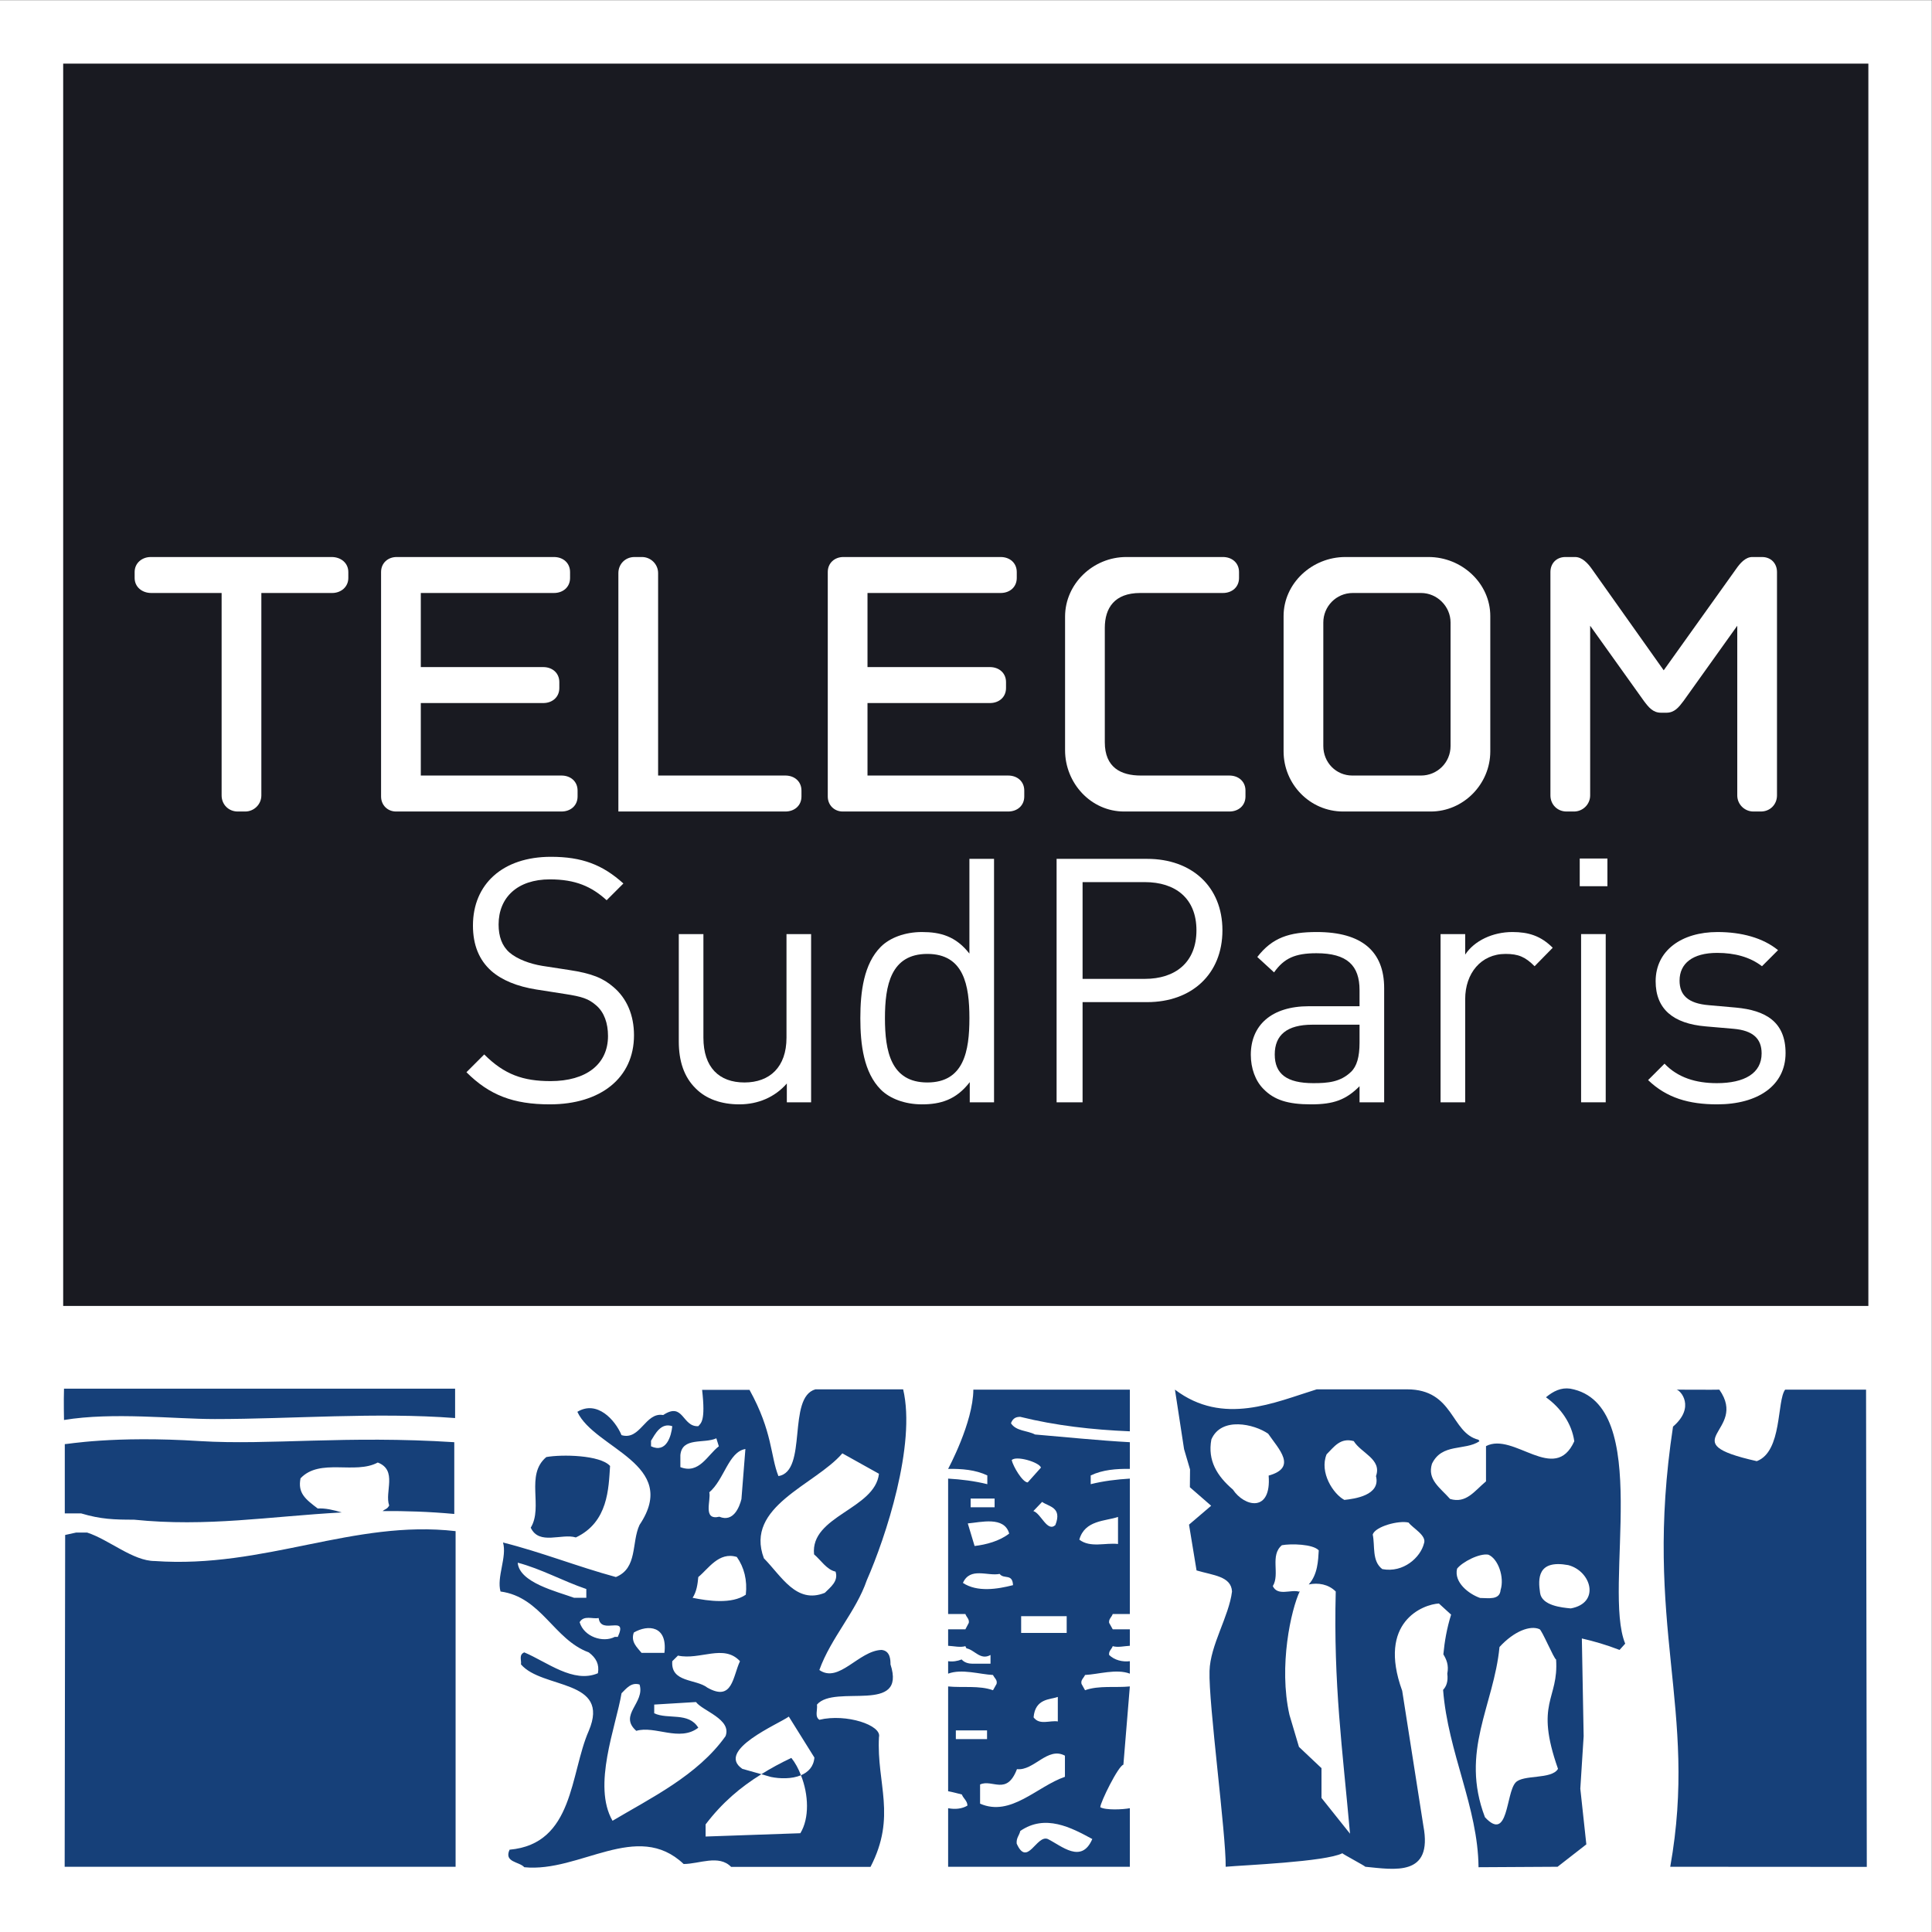
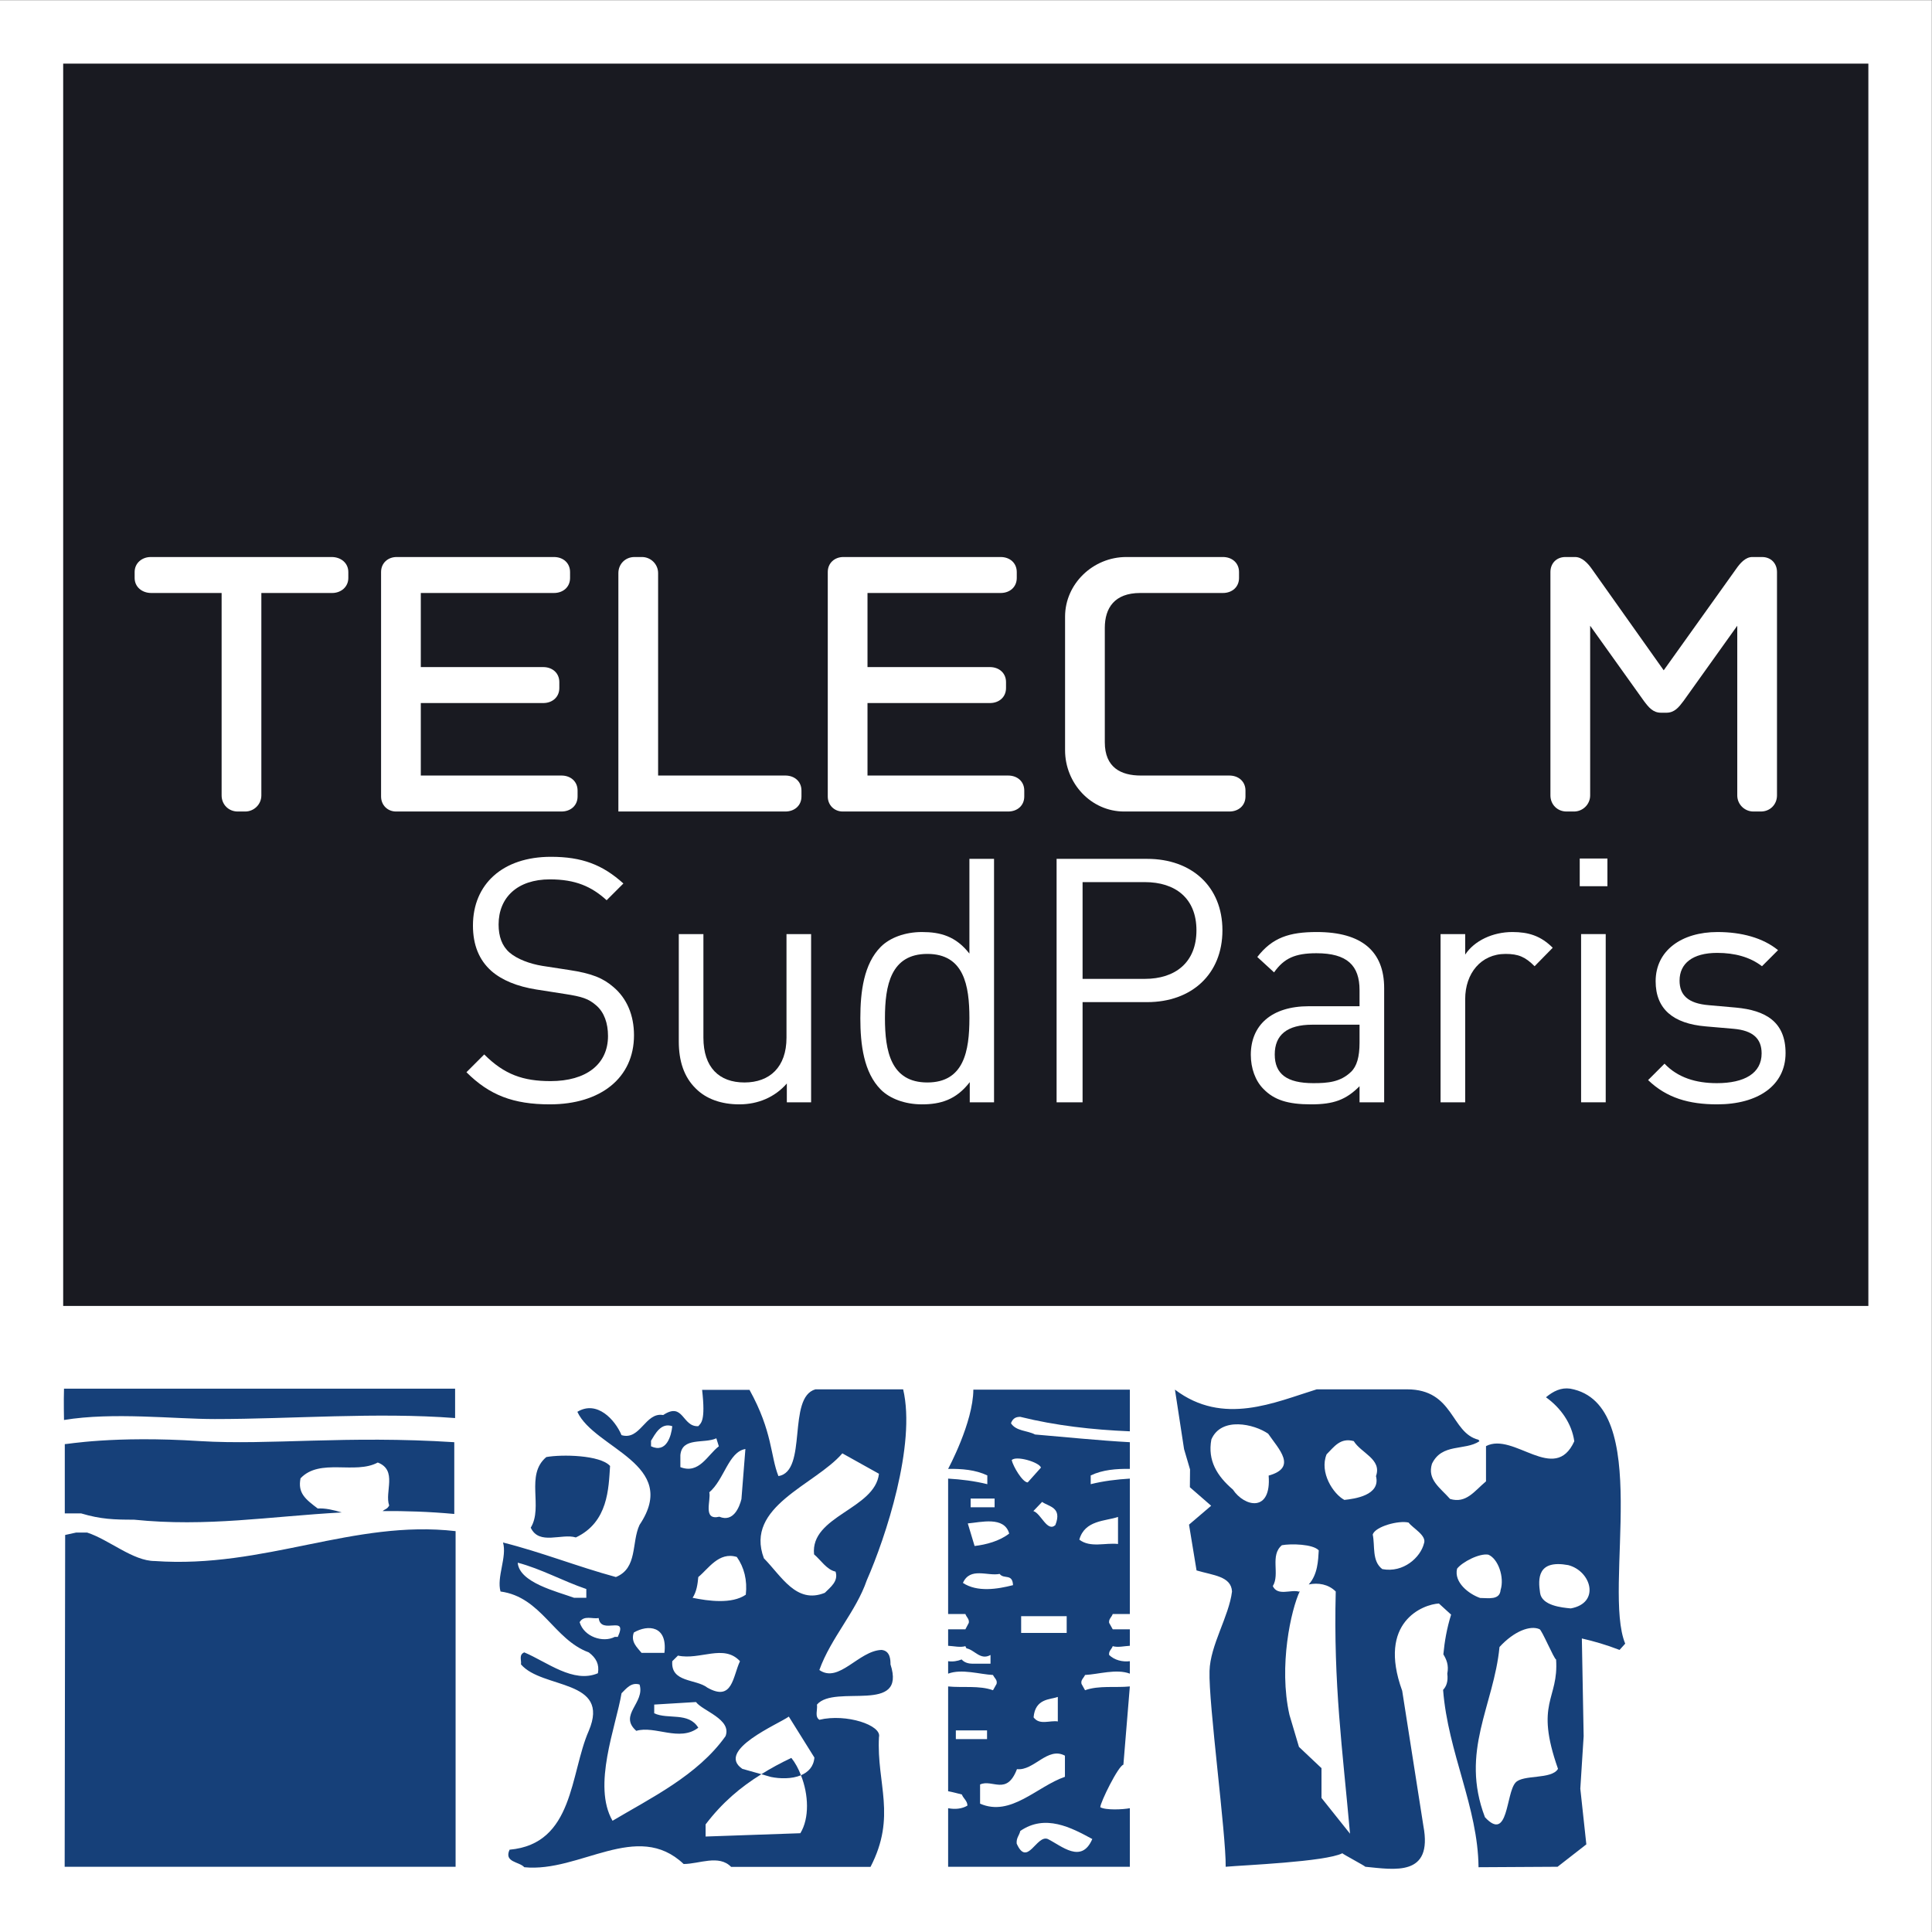
<svg xmlns="http://www.w3.org/2000/svg" viewBox="0 0 377.947 377.947" height="377.947" width="377.947" xml:space="preserve" id="svg2" version="1.1">
  <rect x="0" y="0" width="377.947" height="377.947" fill="#808080" stroke="none" />
  <defs id="defs6" />
  <g transform="matrix(1.333,0,0,-1.333,0,377.947)" id="g10">
    <g transform="scale(0.1)" id="g12">
      <path id="path14" style="fill:#ffffff;fill-opacity:1;fill-rule:nonzero;stroke:none" d="M 0,2834.65 V 0 H 2834.65 V 2834.65 H 0" />
      <path id="path16" style="fill:#ffffff;fill-opacity:1;fill-rule:nonzero;stroke:none" d="M 0,2834.65 V 0 H 2834.65 V 2834.65 H 0" />
      <path id="path18" style="fill:#191a21;fill-opacity:1;fill-rule:nonzero;stroke:none" d="M 2741.92,918.781 H 92.723 V 2741.93 H 2741.92 V 918.781" />
-       <path id="path20" style="fill:#164079;fill-opacity:1;fill-rule:nonzero;stroke:none" d="m 2739.62,95.559 -1.08,700.371 h -118.76 c -12.35,-16.5 -3.99,-90.758 -41.6,-104.942 -127.26,28.543 -11.29,43.012 -54.96,104.942 -5.46,-0.309 -57.37,0.031 -62.86,0 5.94,-0.809 28.11,-25.7 -5.11,-54.239 -44.58,-293.55 37.36,-413.203 -4.08,-645.953 l 288.45,-0.18" />
      <path id="path22" style="fill:#164079;fill-opacity:1;fill-rule:nonzero;stroke:none" d="m 845.094,579.039 c 47.66,22.473 48.008,72.242 50.219,104.891 -14.434,16.191 -70.938,17.199 -93.579,13.07 -31.367,-26.262 -4.132,-73.141 -22.863,-103.621 12.356,-26.367 45.504,-7.91 66.223,-14.34" />
      <path id="path24" style="fill:#164079;fill-opacity:1;fill-rule:nonzero;stroke:none" d="m 1117.34,231.559 14.12,-4.047 c 12.94,-2.614 30.43,-3.172 43.97,2.527 -3.55,9.391 -8.33,18.281 -14.1,25.481 -15.45,-7.379 -30.18,-15.211 -43.99,-23.961" />
      <path id="path26" style="fill:#164079;fill-opacity:1;fill-rule:nonzero;stroke:none" d="m 1121.06,548.43 c -28.75,76.32 75.1,107.422 115.13,154.011 l 53.73,-29.953 c -5.84,-52.136 -101.05,-61.758 -95.25,-118.258 9.95,-8.421 18.62,-22.621 31.55,-25.351 4.51,-14.039 -7.24,-22.598 -15.76,-31.117 -41.78,-16.852 -63.28,24.058 -89.4,50.668 z m 54.37,-318.391 c 11.3,-28.199 12.64,-63.051 -0.88,-85.078 l -139.03,-4.852 v 17.801 c 24.41,32.11 51.41,54.828 81.82,73.649 l -27.91,7.871 c -39.72,27.14 53.71,66.07 68.2,76.699 l 37.55,-60.141 c -1.12,-13.558 -9.2,-21.468 -19.75,-25.949 z M 898.922,163.23 c -29.918,51.68 4.933,137.821 13.211,187.129 7.055,7.032 14.328,16.582 26.461,12.813 8.336,-27.024 -31.324,-44.613 -4.801,-67.953 27.437,8.109 63.477,-16.571 90.997,4.57 -14.39,23.473 -44.345,11.652 -64.688,21.16 v 12.821 l 61.318,3.71 c 9.54,-13.011 52.92,-25.289 43.34,-50.082 C 1023.93,229.77 954.109,196.148 898.922,163.23 Z m -48.293,291.481 c 6.344,10.598 18.883,4.328 27.949,6.019 3.297,-25.871 43.645,6.141 28.086,-27.652 h -4.539 c -17.098,-8.93 -45.152,0 -51.496,21.633 z m 79.531,-15.223 c 20.797,12.09 49.711,10.192 44.914,-29.808 h -33.621 c -6.469,8.058 -16.183,16.07 -11.293,29.808 z m 25.25,281.453 c 5.82,9.399 14.34,27.168 31.199,21.348 -1.414,-14.09 -8.535,-40.148 -31.199,-29.48 z m 39.512,-315.3 c 32.338,-7.071 67.298,17.539 91.038,-8.219 -10.67,-22.473 -10.67,-59.942 -47.93,-38.762 -16.61,12.961 -53.999,7.11 -51.421,38.762 z m 3.558,294.179 c 2.43,26.961 34.8,16.391 52.79,24.692 l 3.66,-11.703 c -16.9,-12.989 -28.9,-41.27 -56.45,-30.59 z m 96.02,-204.808 c -20.49,-14.102 -55.08,-9.274 -78.06,-4.563 5.97,9.242 7.36,20.051 8.35,30.481 14.63,11.832 30.14,37.629 56.54,29.461 10.74,-15.18 15.57,-34.172 13.17,-55.379 z m -0.59,213.816 -5.82,-73.539 c -2.91,-11.559 -11.72,-34.5 -32.4,-25.84 -25.04,-5.91 -11.91,24.571 -14.76,35.832 22.09,18.789 28.08,59.297 52.98,63.547 z M 860.453,490.449 h -17.91 c -25.207,9.242 -80.488,22.211 -82.758,51.539 34.852,-9.226 65.922,-26.816 100.668,-38.66 z m 433.177,-76.488 c -33.54,-1.172 -62.44,-49.57 -91.19,-29.481 16.85,47.122 53.93,85.79 69.62,131.739 27.58,62.551 72.56,198.953 53.35,280.172 h -128.76 c -41.92,-11.84 -10.88,-120.2 -54.25,-127.34 -11.9,29.629 -8.39,64.949 -42.45,126.57 h -69.56 c 5.3,-46.441 -1.84,-48.68 -5.6,-53.332 -23.88,-1.269 -21.5,36.34 -51.536,16.359 -26.324,4.75 -33.445,-37.707 -61.121,-29.488 -9.422,22.488 -35.945,51.719 -64.832,34.238 25.16,-54.289 151.179,-76.609 91.293,-165.886 -12.133,-25.934 -2.461,-63.492 -34.739,-76.582 -56.554,15.332 -109.218,36.519 -165.64,50.648 6.039,-21.187 -9.606,-50.648 -3.68,-71.887 60.102,-8.07 78.106,-70.519 129.528,-89.339 10.933,-8.25 15.687,-17.582 13.414,-30.614 -36.149,-15.347 -74.551,16.5 -108.059,30.614 -8.445,-3.43 -3.832,-11.782 -4.891,-17.582 31.153,-36.622 131.953,-21.149 99.536,-97.551 -27.583,-62.508 -21.52,-166.028 -116.235,-174.43 -8.551,-18.75 14.227,-17.348 21.59,-25.719 81.41,-8.25 165.566,69.532 233.872,4.719 22.74,0 51.64,14.313 69.66,-4.231 h 204.58 c 38.55,74.492 8.76,122.152 12.39,190.461 4.53,17.308 -47.86,34.929 -87.48,25.421 -7.1,4.778 -2.45,14.231 -3.49,22.329 26.31,30.621 131.89,-15.211 107.89,59 0,5.8 0,20.019 -13.21,21.191" />
      <path id="path28" style="fill:#164079;fill-opacity:1;fill-rule:nonzero;stroke:none" d="M 293.863,720.41 C 165.586,728.648 96.816,715.488 95.082,715.98 V 614.328 h 23.965 c 28.887,-8.637 48.531,-9.226 77.547,-9.226 107.586,-10.973 198.191,4.808 304.976,10.628 -12.066,3.579 -24.246,6.508 -35.261,5.79 -18.125,13.691 -29.551,22.57 -25.27,44.261 28.301,30.18 80.156,5.239 113.363,23.219 29.348,-11.281 9.762,-43.262 16.731,-63.059 -2.895,-5.589 -6.121,-5.113 -9.535,-8.191 32.683,0.238 67.519,-0.801 105.074,-4.25 v 105.301 c -158.774,10.187 -270.797,-4.582 -372.809,1.609" />
      <path id="path30" style="fill:#164079;fill-opacity:1;fill-rule:nonzero;stroke:none" d="m 1486.66,509.02 c -23.09,-5.93 -52.52,-10.579 -73.53,3.289 10.59,23.722 36.17,9.589 53.93,13.211 6.15,-8.321 18.85,1.128 19.6,-16.5 z m 76.18,-250.25 v -31 c -41.23,-14.258 -79.46,-59.211 -124.52,-39.411 v 28.121 c 18.04,8.418 38.95,-16.941 54.14,22.54 24.7,-2.95 44.94,33.531 70.38,19.75 z m -35.14,422.82 -19.47,-21.789 c -7.62,0 -21.3,23.289 -23.5,32.668 6.08,7.043 39.87,-2.66 42.97,-10.879 z m 1.66,-50.391 c 9.6,-7.058 29.91,-7.617 19.4,-34.07 -12,-10.75 -20.99,17.199 -32.25,20.621 z m 23.04,-286.23 v -35.957 c -11.55,1.91 -26.87,-5.973 -35.56,5.988 2.36,27.789 24.01,25.871 35.56,29.969 z m 13.02,93.922 h -66.84 v 24.621 h 66.84 z M 1603,136.449 c -15.82,-36.968 -45.05,-10.07 -65.25,0 -16.67,6.75 -30.04,-42.07 -45.7,-6.73 -0.76,8.48 3.77,11.84 5.28,18.562 36.69,25.258 74.85,4.949 105.67,-11.832 z m -200.25,146.602 v 12.84 h 45.79 v -12.84 z m 78.29,301.679 c -14.32,-11.179 -34.28,-16.351 -50.78,-18.242 l -9.98,33.114 c 18.96,1.636 53.57,11.019 60.76,-14.872 z m -56.59,51.399 h 35.18 V 623.32 h -35.18 z m 216.3,-27.02 v -39.668 c -18.45,2.137 -40.73,-6.07 -56.79,6.36 7.98,28.801 38.34,27.008 56.79,33.308 z M 1497.33,756.02 c 51.64,-12.829 105.92,-18.989 160.78,-21.239 v 61.18 h -229.66 c -0.28,-48.441 -37.03,-116.289 -37.03,-116.289 20.15,0.187 39.76,-1.184 57.53,-9.633 v -12.84 c -18.77,4.629 -37.97,7.039 -57.53,8.172 V 466.672 h 25.35 c 1.48,-4.692 5.99,-7.203 5,-12.953 l -5,-9.489 h -25.35 v -24.191 c 8.52,-0.461 17.65,-2.777 25.35,-0.559 0.44,-1.101 0.87,-2.218 1.65,-3.21 11.94,-2.211 20.37,-18.032 35.21,-9.711 v -12.797 h -26.71 c -5.15,0 -11.62,1.457 -15.64,6.226 -6.26,-2.488 -13.03,-3.539 -19.86,-2.566 v -18.274 c 20.15,7.473 46.5,-1.027 65.85,-1.949 2.23,-4.808 6.73,-7.211 5.24,-13.09 l -5.24,-9.3 c -20.11,7.3 -44.92,3.429 -65.85,5.562 v -153.75 c 7.23,-1.351 14.47,-3.422 20.15,-4.781 2.13,-5.84 8.19,-9.36 8.19,-16.34 -7.79,-4.711 -18.05,-5.828 -28.34,-3.82 V 95.738 h 266.69 V 181.68 c -10.22,-2.008 -35.55,-3.16 -43.37,1.441 0,7.129 26.59,61.039 33.91,62.399 l 9.46,114.851 c -20.97,-2.133 -45.56,1.738 -65.74,-5.562 l -5.19,9.3 c -1.4,5.879 3.09,8.282 5.19,13.09 19.52,0.922 45.86,9.422 65.74,1.949 v 18.274 c -10.97,-1.352 -22.56,1.547 -30.41,9.137 -0.8,6 3.72,8.32 5.29,12.921 7.64,-2.218 16.7,0.098 25.12,0.559 v 24.191 h -25.12 l -5.29,9.489 c -0.8,5.75 3.72,8.261 5.29,12.953 h 25.12 v 198.699 c -19.36,-1.133 -38.86,-3.543 -57.43,-8.172 v 12.84 c 17.79,8.449 37.55,9.82 57.43,9.633 v 39.129 c -47.43,2.621 -94.51,7.578 -139.13,11.32 -11.27,6.008 -27.69,4.66 -35.34,16.508 3.02,8.172 8.41,9.391 13.69,9.391" />
      <path id="path32" style="fill:#164079;fill-opacity:1;fill-rule:nonzero;stroke:none" d="m 315.219,752.789 c 113.297,0 237.785,10.289 352.668,1.441 v 43.161 H 93.934 c -0.606,-17.922 0,-45.993 0,-45.993 71.824,11.852 161.101,1.391 221.285,1.391" />
      <path id="path34" style="fill:#164079;fill-opacity:1;fill-rule:nonzero;stroke:none" d="m 227.125,544.43 c -32.156,0 -67.074,31.371 -99.289,41.781 H 111.762 L 95.625,582.672 94.906,95.738 H 668.617 V 588.281 C 518.91,605.531 388.363,533.039 227.125,544.43" />
      <path id="path36" style="fill:#164079;fill-opacity:1;fill-rule:nonzero;stroke:none" d="m 2305.23,474.879 c -13.08,1.211 -42.62,4.062 -45.1,22.883 -3.03,20.5 -4.19,49.008 41.33,40.668 33.85,-8.739 47.38,-55.571 3.77,-63.551 z M 2224.04,219.16 c -14.27,-16.051 -10.25,-88.031 -44.81,-50.711 -36.86,96.922 13.03,163.653 21.36,249.781 21.5,23.489 45.22,32.161 58.71,26.192 3.31,-0.711 21.34,-43.891 24.35,-44.512 4.08,-59.289 -31.85,-62.219 2.81,-160.48 -9.37,-16.071 -51.54,-7.871 -62.42,-20.27 z m -85.7,314.012 c 7.2,9.527 32.46,22.898 45.85,20.598 14.33,-5.872 23.94,-33.04 18.01,-51.879 -1.28,-15.262 -18.01,-11.672 -30.07,-11.672 -16.85,5.883 -38.64,23.011 -33.79,42.953 z m -48.62,36.918 c -4.98,-20.051 -29.95,-43.442 -61.12,-37.52 -15.67,11.86 -10.44,34.321 -14.06,50.739 3.62,11.761 38.16,21.14 52.68,17.543 5.96,-8.192 27.16,-19 22.5,-30.762 z m -70.38,98.961 c 7.12,-28.34 -31.77,-33.379 -46.42,-34.942 -16.27,8.661 -36.92,40.34 -26.08,66.891 10.91,10.809 19.93,24.852 39.87,19.41 10.64,-17.539 41.58,-26.441 32.63,-51.359 z m -79.98,-472.313 v 43.703 l -33.07,31.239 -13.92,46.879 c -16.21,71.632 2.35,154.793 15.26,181.781 -0.58,-0.488 -0.7,-0.649 -1.24,-0.86 -12.05,3.61 -31.22,-7.039 -38.48,8.122 10.88,17.777 -4.65,44.91 13.31,60.027 13.12,2.461 45.74,1.812 54.13,-7.57 -0.87,-14.61 -1.46,-35.379 -14.72,-50.008 13.77,2.859 28.89,0.449 39.65,-10.36 -3.45,-137.062 9.78,-229.73 20.96,-355.441 z m -130.05,452.59 c -23.08,19.723 -37.32,42.453 -31.57,73.461 14.48,33.941 63.22,22.633 83.41,8.43 15.48,-22.649 43.25,-49.528 0.66,-61.41 4.23,-54.7 -35.51,-46.079 -52.5,-20.481 z M 2385.07,423.18 c -33.53,81.32 42.94,351.98 -80.67,374.211 -13.51,1.949 -24.91,-3.743 -35.61,-12.653 21.58,-15.41 37.92,-38.41 41.56,-64.566 -28.86,-63.551 -88.73,14.129 -129.56,-7.121 V 661.34 c -16.9,-14.059 -28.91,-32.93 -52.74,-25.82 -14.51,16.48 -33.72,28.16 -26.59,51.558 14.65,30.633 48.07,18.871 69.69,33.094 -0.54,0.769 -0.94,1.476 -1.33,2.219 -41.03,10.007 -35.64,74 -105.01,74 h -132.44 c -61.51,-18.95 -137.2,-54.102 -208.07,-0.43 l 13.38,-87.332 8.77,-29.828 -0.24,-26.082 31.22,-27.168 -32.48,-27.742 11.05,-67.188 c 24.49,-7.293 50.86,-8.48 52.05,-30.93 -4.49,-36.66 -31.99,-78.703 -33,-116.613 -1.63,-46.93 24.44,-240.566 23.7,-287.34 25.31,2.312 146.43,7.211 171.2,19.813 0.11,-0.942 33.72,-18.813 33.72,-19.813 43.02,-4.16 99.27,-14.84 85.25,59.801 L 2057.8,353.98 c -36.95,101.61 31.12,126.93 53.87,128.098 l 17.91,-16.316 c -6.3,-20.16 -9.62,-39.532 -11.37,-58.282 4.51,-7.57 8.21,-15.609 5.78,-28.332 1.5,-11.949 -1.68,-18.988 -6.17,-23.828 7.15,-92.101 51.18,-172.289 52,-260.25 l 116,0.668 42.21,32.871 -8.84,81.7 4.89,77.043 -2.63,143.429 c 17.81,-4.121 35.36,-9.121 55.3,-16.82 l 8.32,9.219" />
      <path id="path38" style="fill:#ffffff;fill-opacity:1;fill-rule:nonzero;stroke:none" d="m 806.98,1214.61 c -53.687,0 -88.812,13.54 -122.445,47.16 l 26.106,26.1 c 29.609,-29.61 57.207,-39.14 97.343,-39.14 52.188,0 84.297,24.59 84.297,66.23 0,18.57 -5.515,34.62 -17.051,44.66 -11.542,10.04 -20.574,13.05 -46.671,17.06 l -41.641,6.52 c -28.109,4.52 -50.195,13.55 -65.746,27.11 -18.051,16.05 -27.09,38.13 -27.09,66.73 0,60.72 43.656,100.86 114.395,100.86 45.671,0 75.781,-11.54 106.39,-39.15 l -24.594,-24.58 c -22.07,20.07 -45.656,30.61 -83.293,30.61 -47.667,0 -75.265,-26.6 -75.265,-66.24 0,-17.56 5.008,-31.6 16.055,-41.15 11.039,-9.53 29.601,-16.55 48.175,-19.56 l 39.129,-6.02 c 33.633,-5.02 50.199,-12.05 65.239,-25.09 19.574,-16.56 30.109,-41.15 30.109,-70.75 0,-62.73 -49.188,-101.36 -123.442,-101.36" />
      <path id="path40" style="fill:#ffffff;fill-opacity:1;fill-rule:nonzero;stroke:none" d="m 1154.71,1217.62 v 27.59 c -17.56,-20.07 -42.15,-30.6 -69.74,-30.6 -26.6,0 -48.67,8.02 -63.73,23.08 -17.56,17.06 -25.088,40.64 -25.088,69.25 v 157.55 h 36.138 v -152.04 c 0,-43.65 23.08,-65.72 60.21,-65.72 37.13,0 61.72,22.57 61.72,65.72 v 152.04 h 36.12 v -246.87 h -35.63" />
      <path id="path42" style="fill:#ffffff;fill-opacity:1;fill-rule:nonzero;stroke:none" d="m 1360.94,1435.39 c -53.68,0 -62.23,-46.16 -62.23,-94.34 0,-48.16 8.55,-94.32 62.23,-94.32 53.69,0 61.72,46.16 61.72,94.32 0,48.18 -8.03,94.34 -61.72,94.34 z m 62.22,-217.77 v 29.6 c -20.07,-26.09 -43.15,-32.61 -70.24,-32.61 -25.09,0 -47.17,8.53 -60.22,21.57 -25.09,25.09 -30.11,66.24 -30.11,104.87 0,38.64 5.02,79.79 30.11,104.88 13.05,13.05 35.13,21.58 60.22,21.58 27.09,0 49.67,-6.02 69.74,-31.62 v 139 h 36.14 v -357.27 h -35.64" />
      <path id="path44" style="fill:#ffffff;fill-opacity:1;fill-rule:nonzero;stroke:none" d="m 1680.08,1540.76 h -91.34 v -142 h 91.34 c 44.67,0 75.77,24.08 75.77,71.26 0,47.16 -31.1,70.74 -75.77,70.74 z m 3.5,-176.12 h -94.84 v -147.02 h -38.13 v 357.27 h 132.97 c 65.26,0 110.4,-40.65 110.4,-104.87 0,-64.24 -45.14,-105.38 -110.4,-105.38" />
      <path id="path46" style="fill:#ffffff;fill-opacity:1;fill-rule:nonzero;stroke:none" d="m 1995.2,1331.52 h -69.24 c -37.14,0 -55.2,-15.05 -55.2,-43.65 0,-28.6 17.56,-42.15 56.69,-42.15 21.07,0 39.65,1.5 55.21,16.56 8.53,8.03 12.54,22.07 12.54,42.65 z m 0,-113.9 v 23.58 c -20.07,-20.07 -38.14,-26.59 -71.25,-26.59 -34.14,0 -54.19,6.52 -69.75,22.58 -12.04,12.04 -18.57,30.61 -18.57,50.17 0,43.16 30.11,71.26 85.31,71.26 h 74.26 v 23.58 c 0,36.13 -18.07,54.19 -63.23,54.19 -31.6,0 -47.66,-7.52 -62.21,-28.1 l -24.6,22.59 c 22.09,28.59 47.16,36.63 87.31,36.63 66.25,0 98.86,-28.61 98.86,-82.3 v -167.59 h -36.13" />
      <path id="path48" style="fill:#ffffff;fill-opacity:1;fill-rule:nonzero;stroke:none" d="m 2252.1,1417.32 c -13.55,13.56 -23.58,18.07 -42.65,18.07 -36.12,0 -59.21,-28.6 -59.21,-66.23 v -151.54 h -36.14 v 246.87 h 36.14 v -30.1 c 13.55,20.56 40.64,33.12 69.25,33.12 23.58,0 41.64,-5.53 59.21,-23.08 l -26.6,-27.11" />
      <path id="path50" style="fill:#ffffff;fill-opacity:1;fill-rule:nonzero;stroke:none" d="m 2320.34,1217.62 v 246.87 h 36.13 v -246.87 z m -2,317.12 v 40.65 h 40.64 v -40.65 h -40.64" />
      <path id="path52" style="fill:#ffffff;fill-opacity:1;fill-rule:nonzero;stroke:none" d="m 2520.05,1214.61 c -41.65,0 -74.27,9.53 -101.37,35.62 l 24.1,24.09 c 19.56,-20.57 46.17,-28.6 76.76,-28.6 40.66,0 65.73,14.55 65.73,43.65 0,21.58 -12.54,33.62 -41.14,36.13 l -40.64,3.51 c -48.17,4.02 -73.76,25.59 -73.76,66.24 0,45.16 38.13,72.26 90.83,72.26 35.11,0 66.73,-8.53 88.79,-26.6 l -23.57,-23.59 c -17.57,13.56 -40.15,19.58 -65.73,19.58 -36.12,0 -55.21,-15.56 -55.21,-40.65 0,-21.07 12.05,-33.62 43.17,-36.13 l 39.64,-3.51 c 43.15,-4.01 72.75,-20.58 72.75,-66.73 0,-47.68 -40.63,-75.27 -100.35,-75.27" />
      <path id="path54" style="fill:#ffffff;fill-opacity:1;fill-rule:nonzero;stroke:none" d="M 487.543,1965.07 H 383.547 v -297.06 c 0,-13.39 -11.035,-23.64 -23.649,-23.64 h -11.027 c -13.398,0 -23.637,10.25 -23.637,23.64 v 297.06 H 222.012 c -13.399,0 -24.422,8.66 -24.422,22.06 v 8.66 c 0,13.4 11.023,22.07 23.637,22.07 h 265.535 c 13.394,0 24.418,-8.67 24.418,-22.07 v -8.66 c 0,-13.4 -11.024,-22.06 -23.637,-22.06" />
      <path id="path56" style="fill:#ffffff;fill-opacity:1;fill-rule:nonzero;stroke:none" d="M 823.992,1644.37 H 581.305 c -12.606,0 -22.063,9.46 -22.063,22.07 v 329.35 c 0,13.4 10.246,22.07 22.856,22.07 h 230.863 c 13.394,0 23.644,-8.67 23.644,-22.07 v -8.66 c 0,-13.4 -10.25,-22.06 -23.644,-22.06 H 617.555 v -108.74 h 179.652 c 13.387,0 23.629,-8.67 23.629,-22.06 v -8.67 c 0,-13.39 -10.242,-22.06 -23.629,-22.06 H 617.555 v -106.37 h 206.437 c 13.399,0 23.641,-8.67 23.641,-22.06 v -8.67 c 0,-13.4 -10.242,-22.07 -23.641,-22.07" />
      <path id="path58" style="fill:#ffffff;fill-opacity:1;fill-rule:nonzero;stroke:none" d="M 1152.55,1644.37 H 907.504 v 349.84 c 0,13.4 10.238,23.65 23.637,23.65 h 11.027 c 12.613,0 23.648,-10.25 23.648,-23.65 v -297.04 h 186.734 c 13.4,0 23.65,-8.67 23.65,-22.06 v -8.67 c 0,-13.4 -10.25,-22.07 -23.65,-22.07" />
      <path id="path60" style="fill:#ffffff;fill-opacity:1;fill-rule:nonzero;stroke:none" d="m 1479.53,1644.37 h -242.68 c -12.6,0 -22.06,9.46 -22.06,22.07 v 329.35 c 0,13.4 10.25,22.07 22.85,22.07 h 230.87 c 13.39,0 23.64,-8.67 23.64,-22.07 v -8.66 c 0,-13.4 -10.25,-22.06 -23.64,-22.06 H 1273.1 v -108.74 h 179.65 c 13.38,0 23.65,-8.67 23.65,-22.06 v -8.67 c 0,-13.39 -10.27,-22.06 -23.65,-22.06 H 1273.1 v -106.37 h 206.43 c 13.4,0 23.64,-8.67 23.64,-22.06 v -8.67 c 0,-13.4 -10.24,-22.07 -23.64,-22.07" />
      <path id="path62" style="fill:#ffffff;fill-opacity:1;fill-rule:nonzero;stroke:none" d="m 1804.15,1644.37 h -154.42 c -48.87,0 -86.68,41.77 -86.68,89.83 v 196.2 c 0,48.06 40.97,87.46 89.83,87.46 h 141.83 c 13.38,0 23.63,-8.67 23.63,-22.07 v -8.66 c 0,-13.4 -10.25,-22.06 -23.63,-22.06 h -121.35 c -37.82,0 -52,-22.07 -52,-51.22 v -167.83 c 0,-37.03 23.64,-48.85 52.79,-48.85 h 130 c 13.4,0 23.65,-8.67 23.65,-22.06 v -8.67 c 0,-13.4 -10.25,-22.07 -23.65,-22.07" />
-       <path id="path64" style="fill:#ffffff;fill-opacity:1;fill-rule:nonzero;stroke:none" d="m 2128.77,1921.73 c 0,23.64 -19.7,43.34 -43.34,43.34 h -100.06 c -24.43,0 -43.34,-19.7 -43.34,-43.34 v -181.22 c 0,-24.43 18.91,-43.34 42.55,-43.34 h 100.85 c 23.64,0 43.34,18.91 43.34,43.34 z m -29.15,-277.36 h -128.44 c -48.85,0 -87.45,40.19 -87.45,88.25 v 198.56 c 0,48.07 41.75,86.68 90.61,86.68 h 122.12 c 48.86,0 90.62,-38.61 90.62,-86.68 v -198.56 c 0,-48.06 -39.4,-88.25 -87.46,-88.25" />
      <path id="path66" style="fill:#ffffff;fill-opacity:1;fill-rule:nonzero;stroke:none" d="m 2584.2,1644.37 h -11.04 c -12.6,0 -23.63,10.25 -23.63,23.64 V 1917 l -78.8,-110.31 c -7.08,-9.46 -13.39,-17.33 -25.2,-17.33 h -7.89 c -11.82,0 -18.12,7.87 -25.21,17.33 L 2333.64,1917 v -248.99 c 0,-13.39 -11.03,-23.64 -23.65,-23.64 h -11.04 c -13.38,0 -23.62,10.25 -23.62,23.64 v 327.78 c 0,12.61 8.67,22.07 22.06,22.07 h 14.18 c 10.25,0 18.91,-9.46 24.43,-17.34 l 105.58,-148.92 106.38,148.92 c 5.52,7.88 13.39,17.34 23.63,17.34 h 14.18 c 13.4,0 22.06,-9.46 22.06,-22.07 v -327.78 c 0,-13.39 -10.23,-23.64 -23.63,-23.64" />
    </g>
  </g>
</svg>